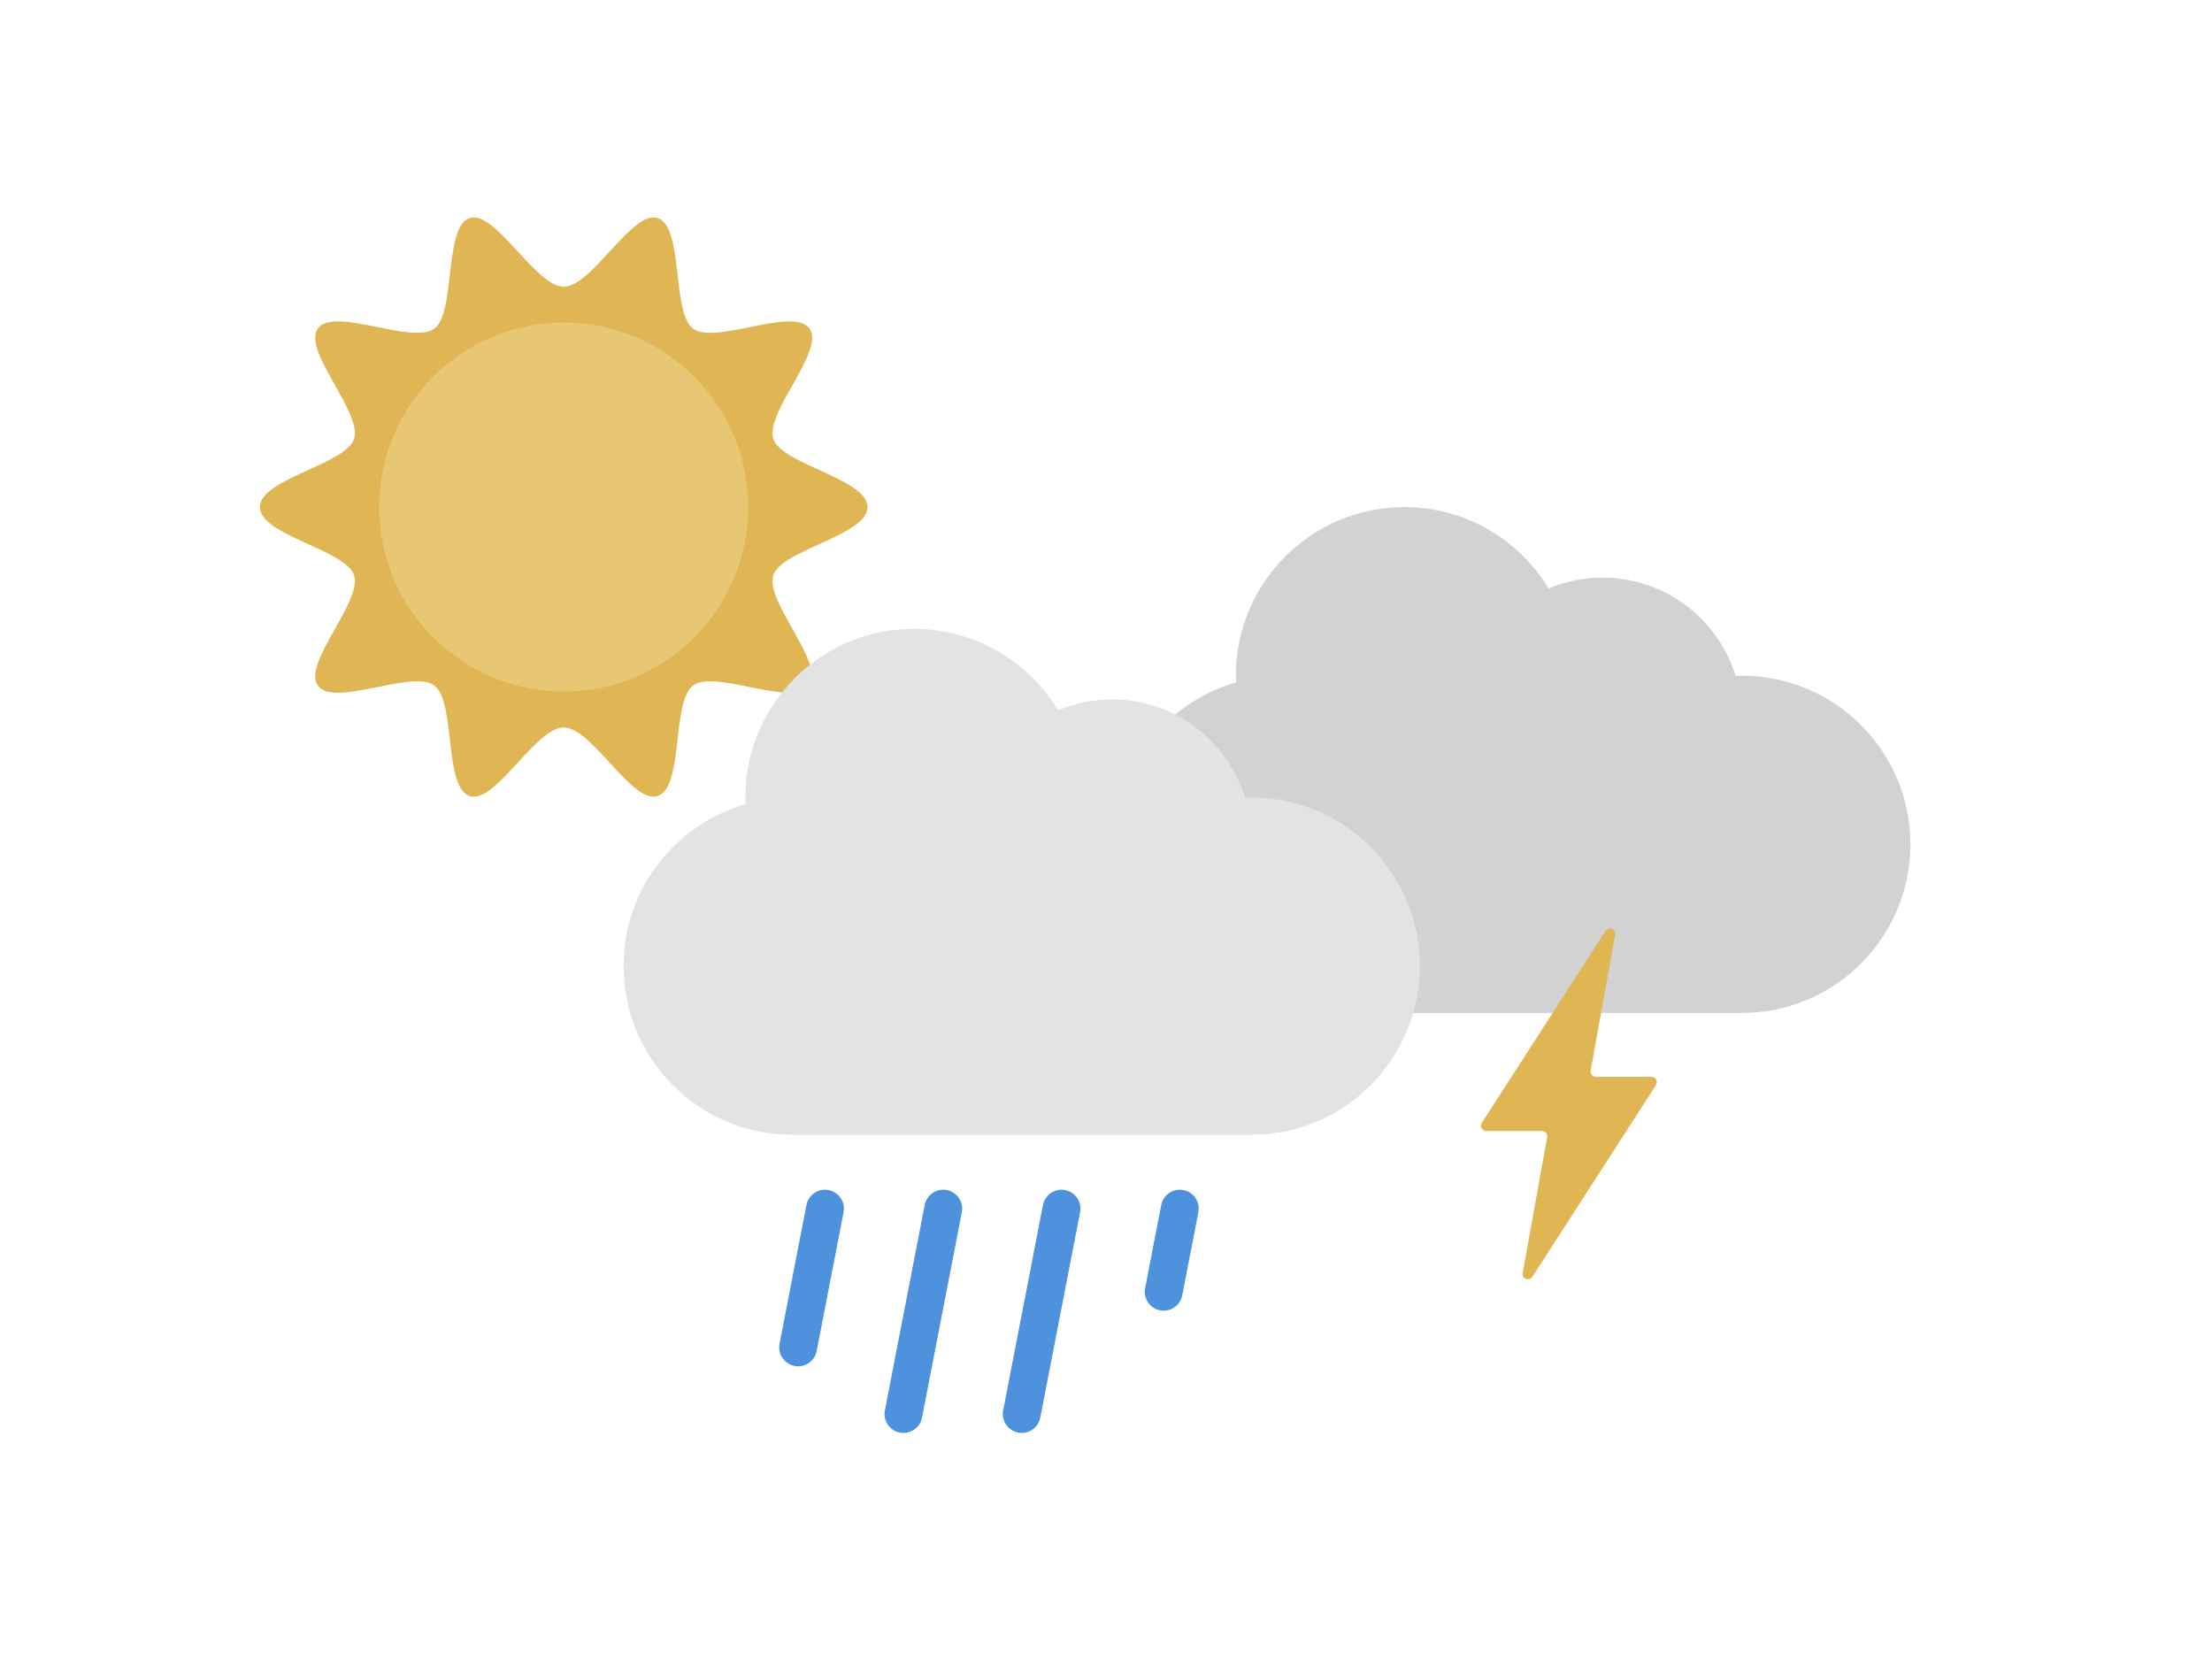
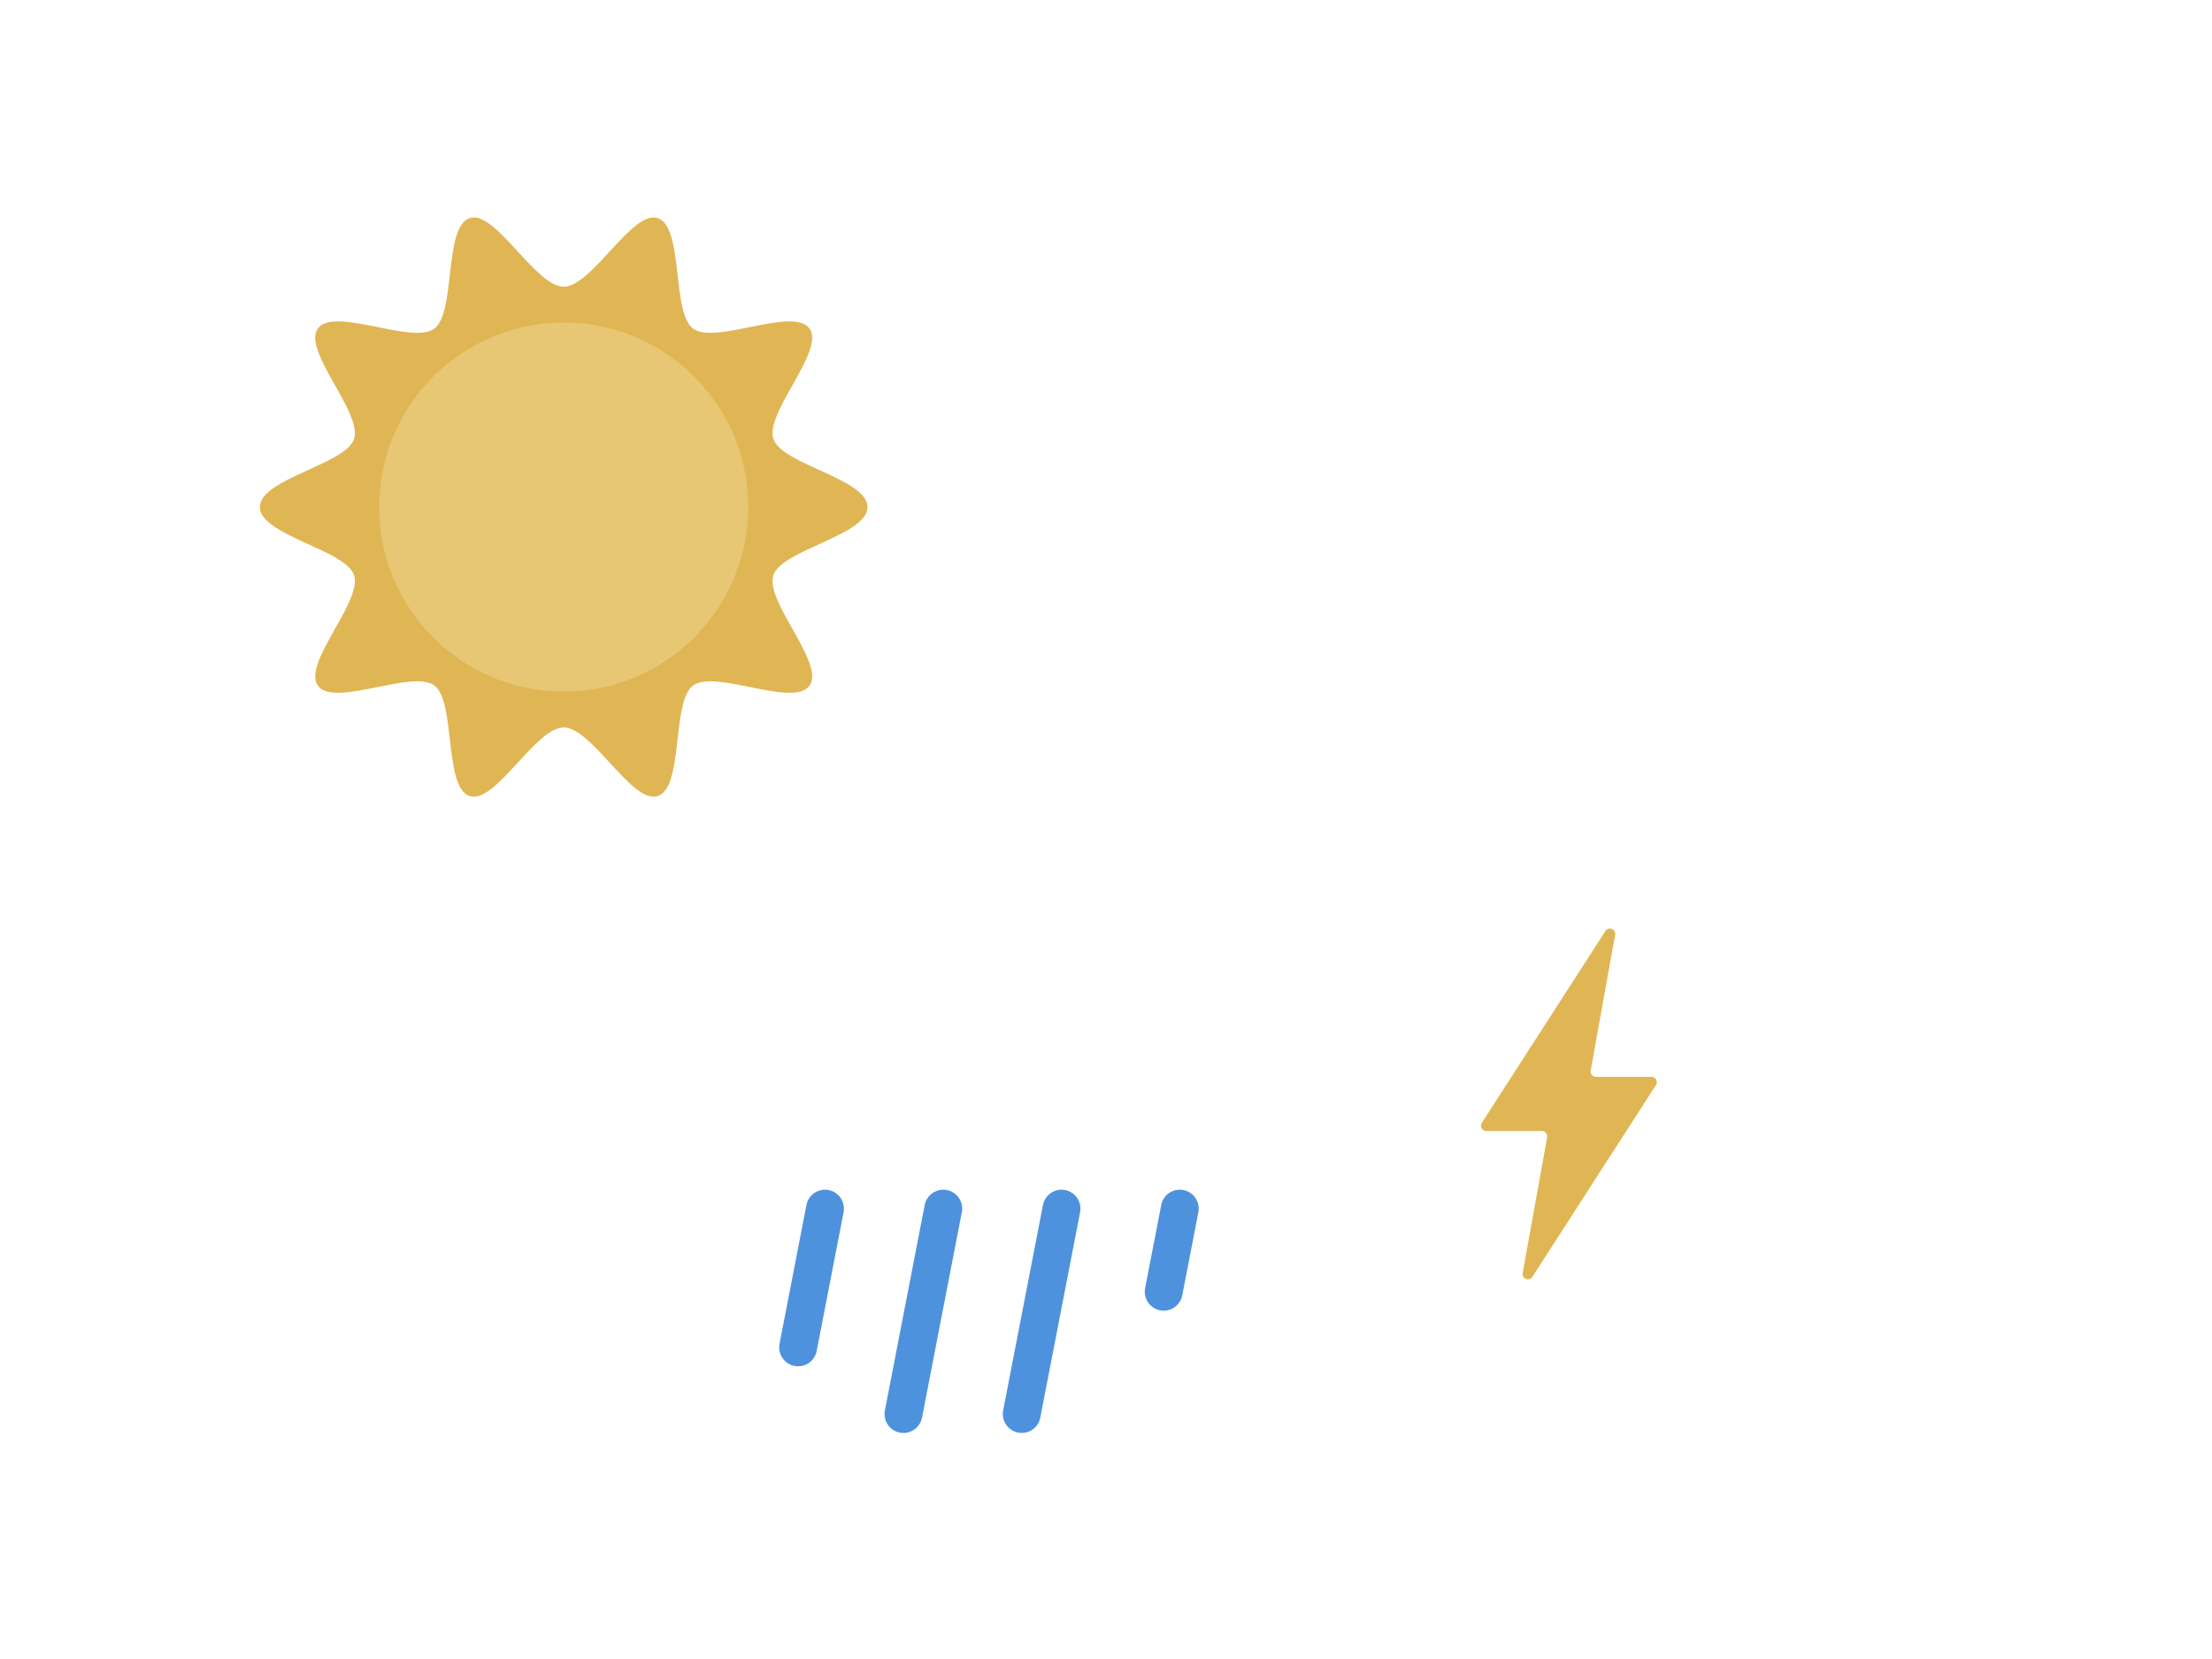
<svg xmlns="http://www.w3.org/2000/svg" id="_レイヤー_1" data-name="レイヤー 1" viewBox="0 0 200 150">
  <defs>
    <style>
      .cls-1 {
        fill: none;
        stroke: #4e92de;
        stroke-linecap: round;
        stroke-linejoin: round;
        stroke-width: 3.42px;
      }

      .cls-2 {
        fill: #e3e3e3;
      }

      .cls-2, .cls-3, .cls-4, .cls-5 {
        stroke-width: 0px;
      }

      .cls-3 {
        fill: #e0b654;
      }

      .cls-4 {
        fill: #e8c774;
      }

      .cls-5 {
        fill: #d2d2d2;
      }
    </style>
  </defs>
-   <path class="cls-5" d="M157.482,61.094c-.186,0-.368.021-.552.028-1.578-5.15-6.368-8.896-12.034-8.896-1.729,0-3.377.35-4.877.981-2.673-4.406-7.5-7.36-13.03-7.36-8.421,0-15.247,6.826-15.247,15.247,0,.203.022.4.03.601-6.373,1.827-11.042,7.686-11.042,14.646,0,8.421,6.826,15.247,15.247,15.247h41.506c8.421,0,15.247-6.826,15.247-15.247s-6.826-15.247-15.247-15.247Z" />
  <path class="cls-3" d="M78.439,45.847c0,2.557-7.765,3.854-8.514,6.161-.776,2.391,4.715,8,3.267,9.989-1.463,2.01-8.503-1.489-10.513-.026-1.99,1.448-.829,9.232-3.22,10.008-2.307.749-5.934-6.206-8.49-6.206s-6.184,6.955-8.491,6.206c-2.391-.776-1.23-8.56-3.22-10.008-2.01-1.463-9.051,2.036-10.513.026-1.448-1.99,4.044-7.598,3.267-9.989-.749-2.307-8.514-3.604-8.514-6.16s7.765-3.854,8.514-6.161c.776-2.391-4.715-8-3.267-9.989,1.463-2.01,8.503,1.489,10.513.026,1.99-1.448.829-9.232,3.22-10.008,2.307-.749,5.934,6.206,8.49,6.206s6.184-6.955,8.491-6.206c2.391.776,1.23,8.56,3.22,10.008,2.01,1.463,9.051-2.036,10.513-.026,1.448,1.99-4.044,7.598-3.267,9.989.749,2.307,8.514,3.604,8.514,6.16Z" />
  <circle class="cls-4" cx="50.969" cy="45.847" r="16.679" />
-   <path class="cls-2" d="M113.132,72.106c-.186,0-.368.021-.552.028-1.578-5.15-6.368-8.896-12.034-8.896-1.729,0-3.377.35-4.877.981-2.673-4.406-7.5-7.36-13.03-7.36-8.421,0-15.247,6.826-15.247,15.247,0,.203.022.4.03.601-6.373,1.827-11.042,7.686-11.042,14.646,0,8.421,6.826,15.247,15.247,15.247h41.506c8.421,0,15.247-6.826,15.247-15.247s-6.826-15.247-15.247-15.247Z" />
  <line class="cls-1" x1="74.594" y1="109.278" x2="72.162" y2="121.825" />
  <line class="cls-1" x1="85.286" y1="109.278" x2="81.686" y2="127.851" />
  <line class="cls-1" x1="95.979" y1="109.278" x2="92.379" y2="127.851" />
  <line class="cls-1" x1="106.672" y1="109.278" x2="105.215" y2="116.796" />
  <path class="cls-3" d="M149.324,97.363h-5.03c-.299,0-.525-.271-.472-.565l2.21-12.275c.093-.516-.591-.786-.875-.345l-11.177,17.344c-.206.319.024.74.403.74h5.03c.299,0,.525.271.472.565l-2.21,12.275c-.093.516.591.786.875.345l11.177-17.344c.206-.319-.024-.74-.403-.74Z" />
</svg>